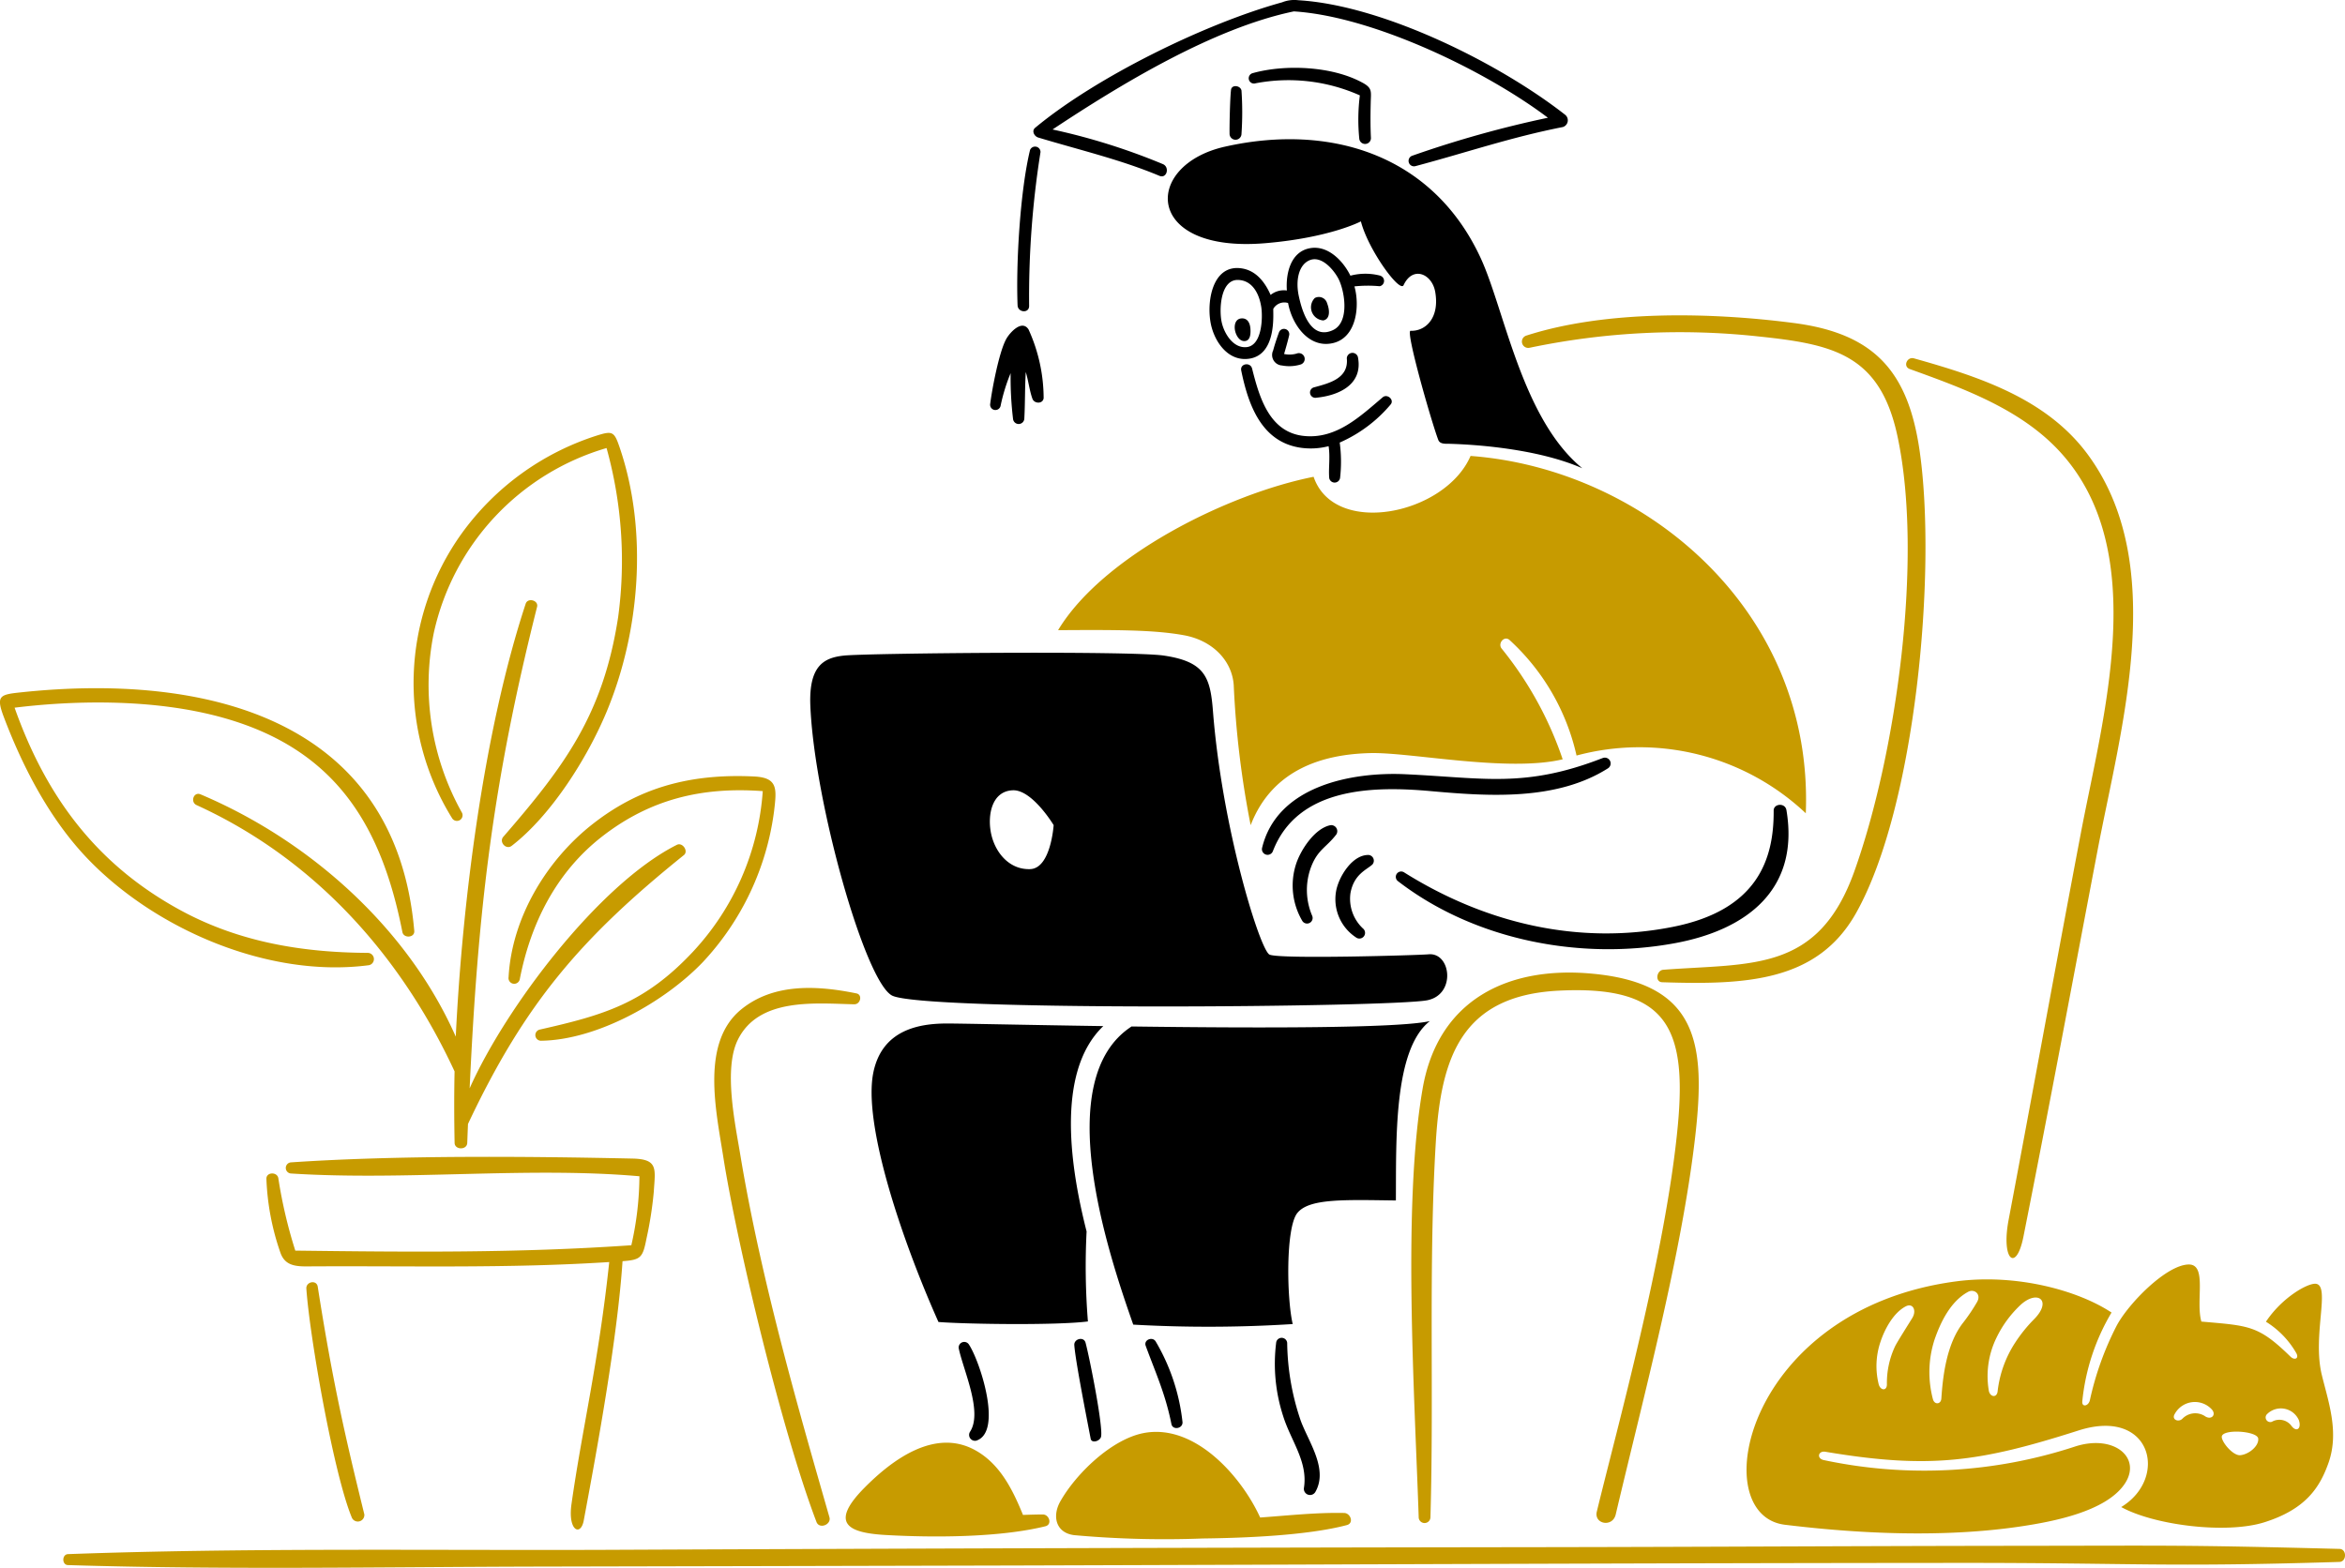
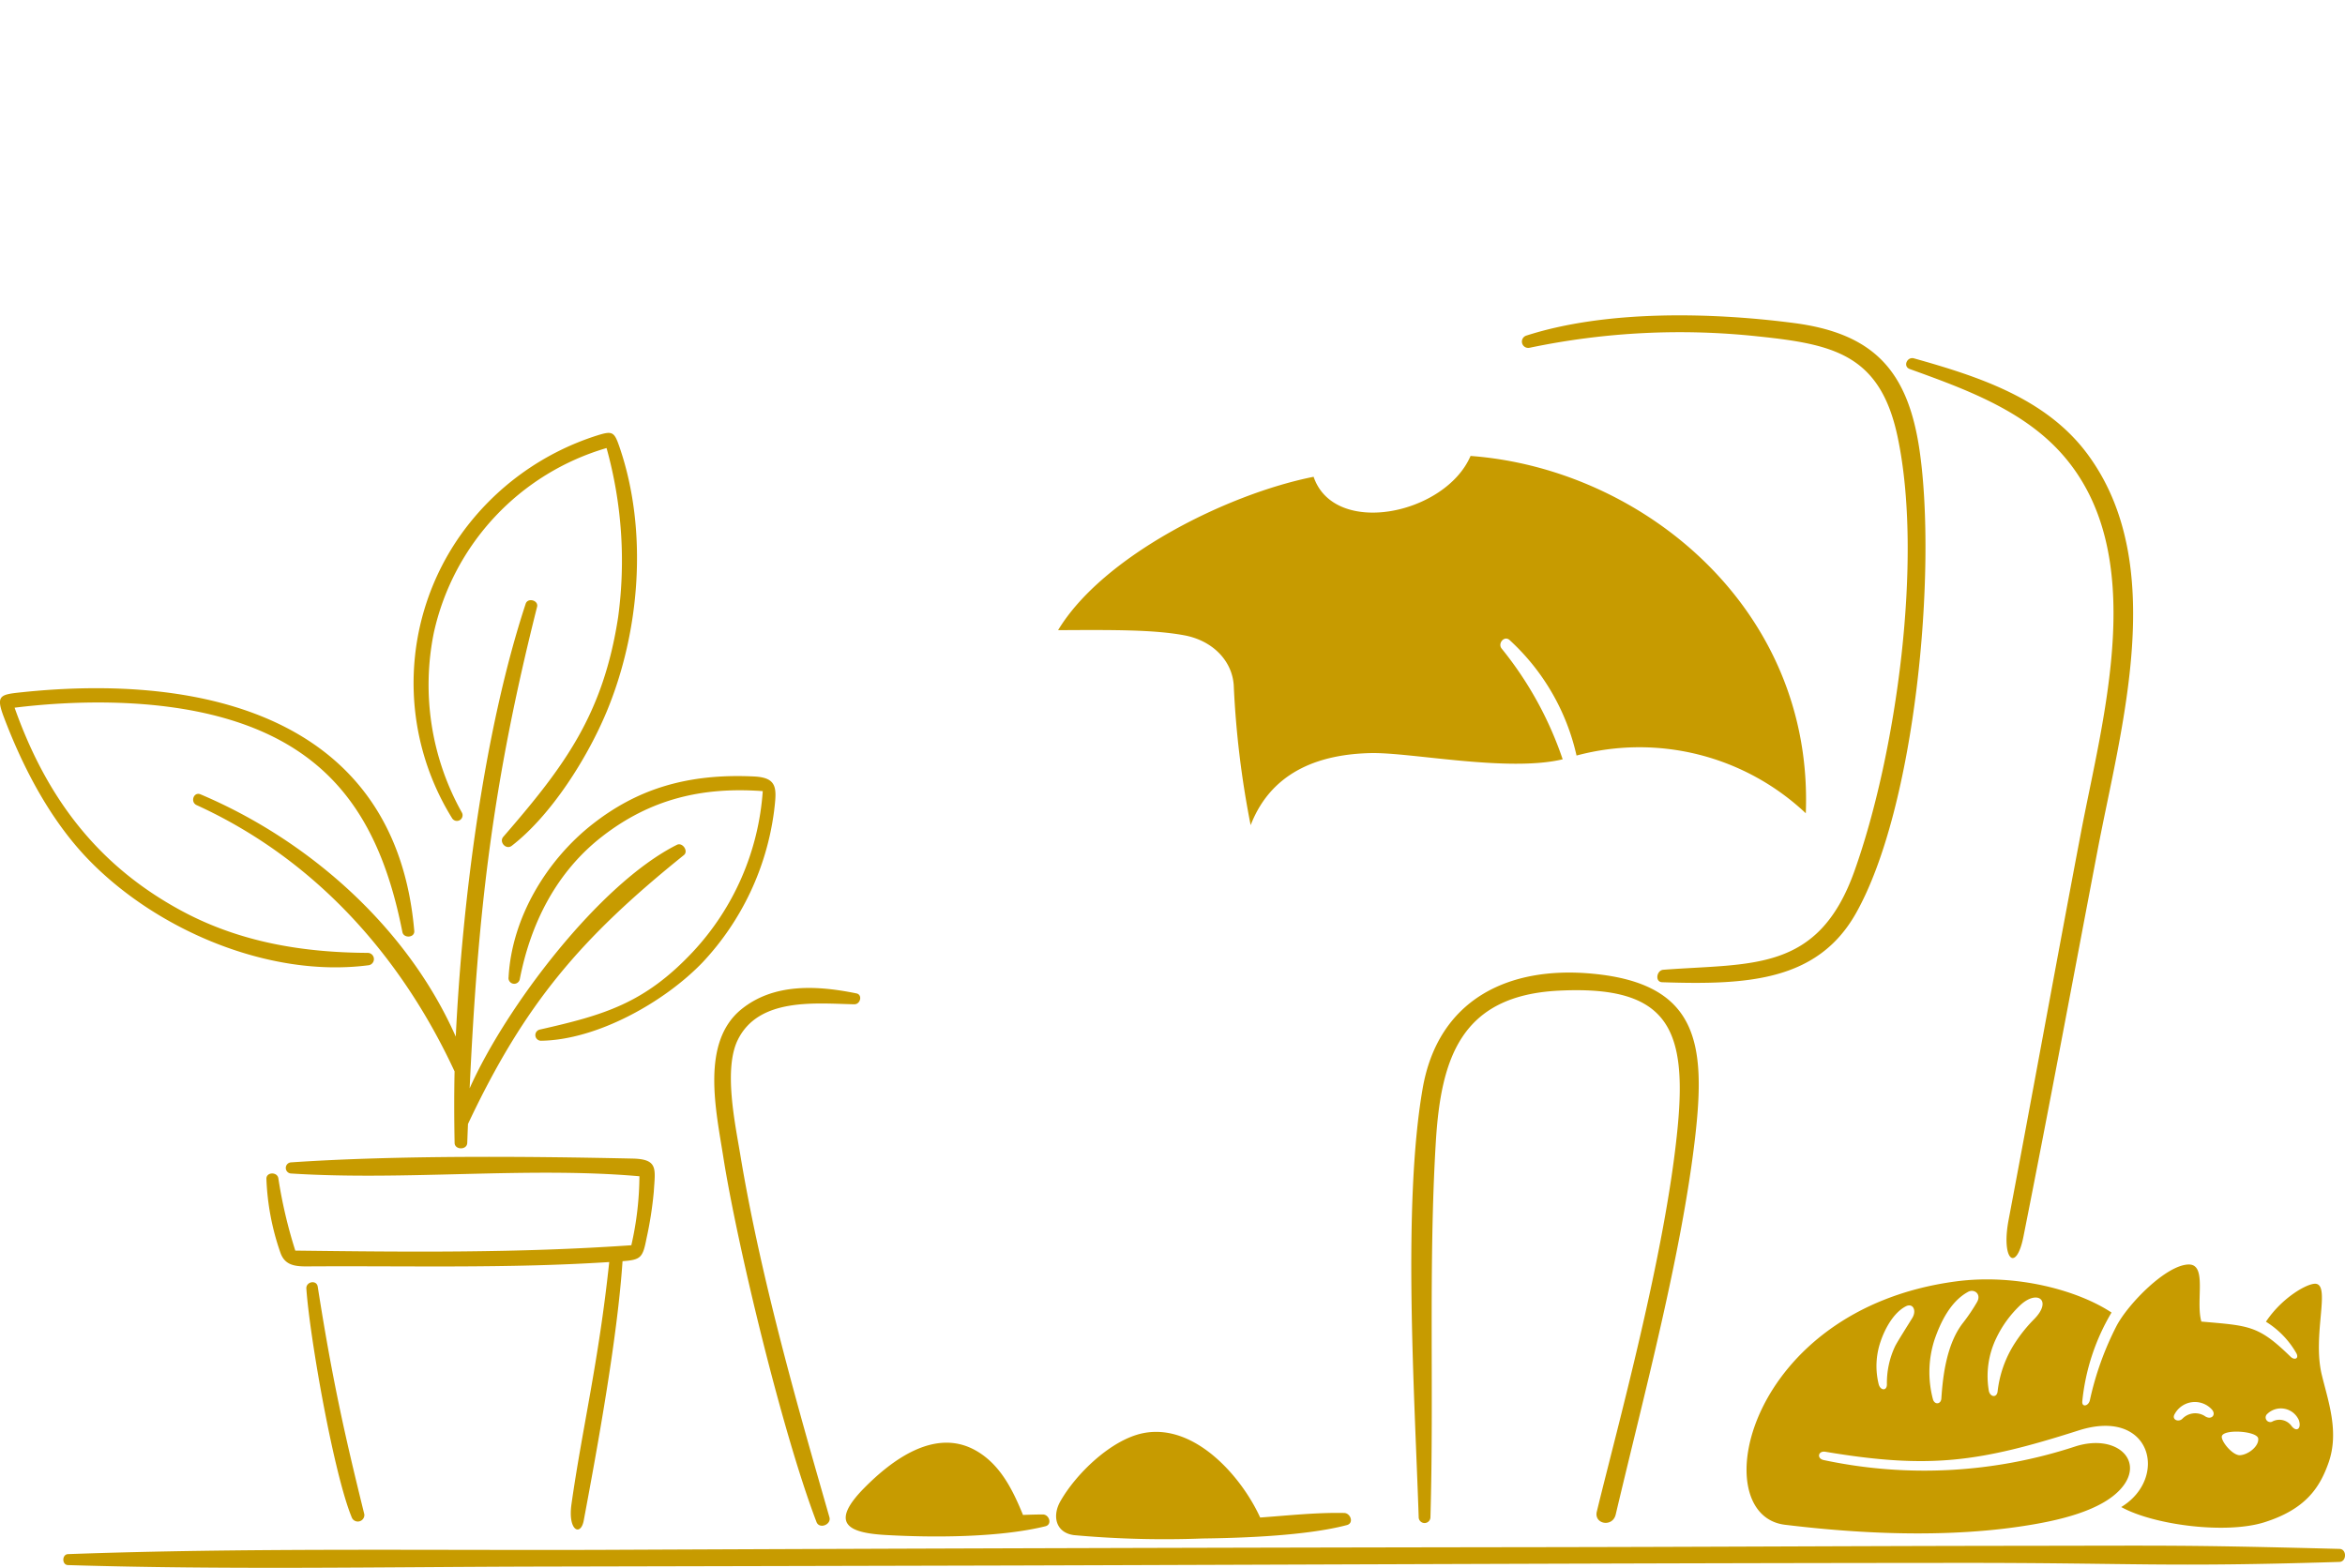
<svg xmlns="http://www.w3.org/2000/svg" width="511.781" height="342.24" viewBox="0 0 511.781 342.24">
  <defs>
    <style>.a{fill:#c79b00;}.b{fill-rule:evenodd;}</style>
  </defs>
  <g transform="translate(-16039.35 -389.569)">
    <path class="a" d="M346.037,305.01a78.026,78.026,0,0,0-13.345-24.2c-.838-1.114.568-2.824,1.726-1.86a48.635,48.635,0,0,1,14.647,25.246,52.942,52.942,0,0,1,50.034,12.6c1.729-44.8-35.8-75.24-73.163-78-5.509,12.8-29.732,17.812-34.254,4.551-18.853,3.747-46.019,17.294-55.766,33.481,12.339-.079,20.916-.1,27.5,1.112,6.282,1.156,10.513,5.615,10.837,10.954a204.225,204.225,0,0,0,3.69,30.5c4.786-12.392,16.086-15.505,26.176-15.736,8.744-.2,29.935,4.214,41.916,1.359Zm-7.174-89.836A159.72,159.72,0,0,1,388.7,212.7c16.258,1.7,26.549,3.861,30.389,21.706,5.73,26.632-.235,69.469-9.411,95.107-7.9,22.059-22.366,19.977-41.671,21.443-1.482.113-1.879,2.67-.251,2.723,18.367.6,33.883-.129,42.3-15.076,12.985-23.049,17.691-74.558,13.883-100.943-2.5-17.277-9.831-25.589-27.452-27.883-18.066-2.354-41.016-2.866-58.43,2.764a1.375,1.375,0,0,0,.8,2.628Zm82.927,4.65c11.813,4.271,24.6,8.857,33.177,18.5,19.334,21.706,9,57.354,4.179,82.712-5.352,28.163-10.46,56.373-15.787,84.531-1.666,8.806,1.668,11.545,3.233,3.672,5.589-28.1,10.839-56.339,16.209-84.489,5.1-26.72,15.56-62.246-2.183-86.3-9.044-12.256-23.88-17.007-37.919-20.958-1.5-.413-2.453,1.772-.909,2.333Zm-68.3,249.412c-.662,2.742,3.448,3.517,4.129.621,6.1-25.9,14.383-56.7,17.333-82.389,2.338-20.354.671-33.468-22.349-35.648-18.477-1.765-33.767,5.668-37.13,25.095-4.4,25.391-1.765,66.419-.858,93.52a1.283,1.283,0,0,0,2.566.028c.784-27.108-.452-55,1.17-81.854,1.11-18.394,5.518-32.012,26.8-33.089,23.39-1.181,28.059,7.738,26.011,29.528-2.6,27.639-13.364,66.374-17.669,84.185Zm113.409-40.5c2.511-4.827,10.91-13.412,15.791-13.442,4.059-.019,1.452,7.961,2.741,12.461,10.486.921,12.42.8,19.451,7.655.9.882,1.98.416,1.211-.865a19.368,19.368,0,0,0-6.57-6.759c3.574-5.377,9.228-8.511,10.92-8.278,3.2.439-.8,11.241,1.253,19.806,1.389,5.787,3.882,12.5,1.477,19.29-1.869,5.277-4.876,10.08-13.968,12.953-8.347,2.647-24.147.63-31.266-3.318,10.4-6.307,6.618-21.809-9.321-16.714-21.611,6.907-32.494,8.471-55.236,4.648-1.6-.268-1.98,1.507-.311,1.825a105.426,105.426,0,0,0,54.883-3c8.628-2.723,14.707,2.684,10.574,8.423-4.191,5.824-15.4,7.97-22.2,9-20.542,3.124-42.294.828-51.763-.312-17.607-2.118-8.6-47,37.259-53.119,13.137-1.754,26.628,1.917,34,6.793a47.037,47.037,0,0,0-6.385,19.412c-.1,1.332,1.366,1.02,1.662-.286a66.392,66.392,0,0,1,5.8-16.176Zm-46.014-4.288c-2.672,1.412-4.546,4.915-5.471,7.685A16.447,16.447,0,0,0,415,441.4c.353,1.429,1.8,1.569,1.8.064a18.793,18.793,0,0,1,1.749-8.238c.443-.948,2.838-4.694,3.791-6.254,1-1.625.157-3.369-1.445-2.529Zm13.627-3.176c-3.785,2.045-6,6.572-7.336,10.488a23.025,23.025,0,0,0-.353,12.858c.31,1.362,1.775,1.262,1.864-.088.321-4.941,1.151-11.933,4.735-16.513a40.284,40.284,0,0,0,3.037-4.5c1.031-1.765-.605-2.975-1.941-2.254Zm11.571,2.739a24.28,24.28,0,0,0-5.395,7.322,19.06,19.06,0,0,0-1.645,11.52c.27,1.392,1.765,1.632,1.924.1a24.476,24.476,0,0,1,3.882-10.684,32.093,32.093,0,0,1,4.1-5.06c3.939-4.009.8-6.443-2.861-3.2ZM500.8,449.641a3.274,3.274,0,0,1,4.272.851c1.1,1.509,2.262.658,1.639-1.207a4.281,4.281,0,0,0-6.965-1.309,1.008,1.008,0,0,0,1.057,1.655Zm-10.918,3.383c.176,1.308,2.5,3.971,3.971,3.9,1.729-.083,4.154-1.893,3.985-3.623s-8.208-2.2-7.952-.288Zm-8.622-4.031a3.9,3.9,0,0,1,4.865-.649c1.438,1.071,2.727-.263,1.5-1.5a5.01,5.01,0,0,0-8.007,1.078c-.762,1.239.812,1.871,1.646,1.062ZM173.927,316.372c.591-4.929.882-7.352-4.37-7.608-15.1-.732-25.832,3.079-35.1,10.292-10.13,7.883-17.762,20.508-18.464,33.509a1.242,1.242,0,1,0,2.448.425c2.381-12.212,7.989-23.377,17.984-31.137,10.615-8.241,21.959-10.85,35.037-9.891a57.215,57.215,0,0,1-15.223,35.049c-10.6,11.308-19.412,13.825-33.5,17.016a1.235,1.235,0,0,0,.312,2.425c12.253-.154,27.064-8.49,35.383-17.217A59.419,59.419,0,0,0,173.927,316.372ZM280.02,470.527c-4.128-9.053-14.386-20.665-25.557-18.41-6.971,1.412-14.665,8.866-18.076,14.919-1.791,3.177-.985,6.833,3.041,7.339a219.762,219.762,0,0,0,28.059.727c9.1-.108,22.8-.637,31.446-2.922,1.616-.425.815-2.629-.6-2.647C292.253,469.408,286.126,470.089,280.02,470.527Zm-81.7,3.817c10.518.595,24.86.551,34.824-1.906,1.546-.379.856-2.576-.552-2.576-1.447,0-2.892.049-4.336.1-2.264-5.54-5.024-11.174-10.491-14.164-8.792-4.8-18.076,2.132-24.117,8.241C185.841,471.939,190.267,473.889,198.323,474.344ZM85.309,349.985a1.359,1.359,0,0,0-.034-2.716c-14.211-.069-27.931-2.338-40.573-9.136C26.15,328.155,15.062,313.181,8.18,293.75c11.4-1.412,29.761-2.294,45.8,2.277,24.285,6.909,34.255,23.457,38.837,46.7.281,1.426,2.719,1.258,2.591-.251-4.036-46.7-45.954-56.353-86-52.06-4.424.475-5.337.724-3.579,5.367,4.235,11.194,10.138,22.425,18.281,30.92C38.974,342.2,63.629,352.761,85.309,349.985Zm430.27,127.391c-34.449-.882-36.077-.706-70.531-.671s-68.934.245-103.4.291q-102.868.134-205.74.591c-38.457.127-77.7-.464-116.063.93-1.355.049-1.382,2.351-.019,2.393,34.428,1.059,68.957.4,103.394.325q51.707-.109,103.4-.236c68.579-.2,137.161-.529,205.74-.568,38.669-.023,44.544.979,83.2-.213,1.611-.049,1.638-2.8.023-2.841ZM132.389,471.2c3.118-16.631,7.364-40.07,8.471-56.627,3.951-.3,4.412-.729,5.213-4.872a81.667,81.667,0,0,0,1.611-10.31c.305-4.941,1.02-7.094-4.625-7.218-23.254-.508-51.56-.729-74.543.828a1.218,1.218,0,0,0,.072,2.434c25.047,1.588,51.749-1.535,75.958.6a69.254,69.254,0,0,1-1.765,15.057c-24.869,1.722-48.484,1.477-73.337,1.172a104.068,104.068,0,0,1-3.706-15.814c-.24-1.412-2.633-1.369-2.6.139A54.9,54.9,0,0,0,66.153,412.6c.9,2.7,2.882,3.131,5.765,3.111,22.34-.15,43.6.484,66.04-.949-2.317,21.832-5.877,36.191-8.241,52.849-.821,5.878,2.022,7.061,2.672,3.595Zm59.075-112.714c1.311.03,1.842-2.086.438-2.372-8.446-1.721-17.977-2.315-25.105,3.468-8.9,7.223-5.545,22.045-3.962,32.139,2.979,19.013,12.84,60.089,20.356,79.78.623,1.632,3.286.572,2.824-1.034-5.97-20.872-14.773-50.851-19.451-79.108-1.151-6.93-3.676-18.736-.549-25.1,4.572-9.3,16.915-7.955,25.449-7.765ZM71.857,420.567c.739,10.693,6.041,40.785,9.965,50.071a1.428,1.428,0,0,0,2.684-.817c-4.059-16.467-6.895-28.765-10.165-49.679C74.1,418.568,71.749,419.028,71.857,420.567Zm31.836-102.644a1.235,1.235,0,0,0,2.132-1.235,57.105,57.105,0,0,1-6.14-39.341,54.177,54.177,0,0,1,37.688-40.278,91.8,91.8,0,0,1,2.536,36.864c-3.252,21.27-11.691,32.566-25.07,48-.992,1.145.612,2.912,1.835,1.968,8.637-6.66,16.507-19.19,20.693-29.215,7.327-17.543,9.078-39.562,2.861-57.756-1.166-3.413-1.521-3.667-4.881-2.614a58.171,58.171,0,0,0-29.623,21.45,56.007,56.007,0,0,0-2.031,62.158Zm.517,70.83c.03,1.565,2.7,1.588,2.758.011q.074-2.072.162-4.145c12.371-26.27,24.645-40.6,47.119-58.693,1.059-.854-.295-2.861-1.532-2.239-16.984,8.525-37.4,35.547-45.225,53.152,1.8-38.637,4.97-66.416,14.718-105.11.353-1.412-2.026-2.075-2.49-.664-9.15,27.77-13.853,65.235-15.256,94.493-10.521-23.812-32-42.866-55.706-52.893-1.495-.632-2.294,1.689-.856,2.349,25.7,11.723,44.553,32.789,56.3,58.129C104.09,378.339,104.109,383.533,104.21,388.753Z" transform="translate(16034.354 250.302)" />
-     <path class="b" d="M220.009,264.308c-2.294,2.986-4.205,3.323-5.679,7.58a14.321,14.321,0,0,0,.408,10.151,1.218,1.218,0,0,1-2.185,1.073,15.228,15.228,0,0,1-1.376-12.189c.981-3.155,4.073-7.913,7.5-8.63a1.316,1.316,0,0,1,1.331,2.015Zm7.908,6.519a1.258,1.258,0,0,0-.812-2.042c-3.6-.131-6.6,4.8-7.144,7.913a9.981,9.981,0,0,0,4.315,10.059,1.239,1.239,0,0,0,1.541-1.941,8.878,8.878,0,0,1-2.721-7.671C223.835,272.911,226.759,271.964,227.917,270.827Zm90.326-11.852c-.273-1.622-2.79-1.436-2.781.115.069,10.648-3.529,21.726-22.017,25.389-20.63,4.089-40.981-.836-58.589-11.868a1.172,1.172,0,0,0-1.375,1.9c16.74,12.9,39.931,17.36,60.566,13.5,15.415-2.882,27.128-11.584,24.2-29.035Zm-78.109,31.492c-2.167.2-32.632,1.1-34.709.058S195.09,263,193.088,237.362c-.575-7.378-1.729-10.781-10.723-12.106-7.287-1.075-64.685-.529-69.787,0-4.387.462-7.719,2.183-7.355,10.961.863,20.863,11.877,60.061,17.815,63.243,6.457,3.459,109.184,2.571,116.836,1.034C246.188,299.227,245.035,290.006,240.134,290.467Zm-81.813-28.2s-4.673-7.765-8.907-7.606c-4.756.177-5.622,5.794-4.671,9.771.964,4.032,4.038,7.608,8.471,7.438C157.718,271.7,158.321,262.266,158.321,262.266Zm6.962,112.977c-.378-1.412-2.552-.856-2.453.529.24,3.367,2.529,15,3.572,20.436.212,1.094,2.093.519,2.277-.485.436-2.361-2.536-17.294-3.394-20.48Zm15.293-.289c-.706-1.108-2.647-.335-2.162.978,2.174,5.944,4.278,10.412,5.614,17.083.272,1.364,2.471,1.022,2.419-.409a43.928,43.928,0,0,0-5.87-17.651ZM212.29,392.4a54.389,54.389,0,0,1-3-17.118,1.214,1.214,0,0,0-2.389-.168,36.943,36.943,0,0,0,1.511,16.163c1.673,5.368,5.425,9.916,4.539,15.636a1.346,1.346,0,0,0,2.506.882c2.806-4.952-1.454-10.828-3.164-15.4ZM139.859,375.69a1.212,1.212,0,0,0-2.231.882c1.011,4.754,5.282,13.876,2.419,18.157a1.285,1.285,0,0,0,1.391,1.9c5.87-1.9.775-17.36-1.578-20.94Zm25.652-24.729c-3.275-12.868-7.059-34.578,3.646-44.824-16.728-.249-30.669-.565-34.125-.568-6.342,0-14.091,1.505-16.031,10.557-2.377,11.095,6,36.265,14.183,54.6,5.765.461,25.476.778,32.616-.116a150.14,150.14,0,0,1-.288-19.647Zm9.821-44.743c-17.88,11.619-5,49.843.362,65.084a291.474,291.474,0,0,0,34.8-.122c-1.317-5.647-1.548-20.986.988-24.214s10.156-2.919,21.53-2.767c.083-13.146-.544-32.926,7.412-39.152-7.084,1.606-38.313,1.525-65.085,1.172Zm102.8-58.589c-16.963,6.591-25.845,4.331-43.023,3.53-11.811-.551-28.086,2.561-31.312,16.144a1.235,1.235,0,0,0,2.349.706c5.375-14.014,21.791-14.31,34.412-13.172s27.473,2.171,38.738-4.968a1.264,1.264,0,0,0-1.163-2.234Zm-4.456-63.28c-13.191-10.814-16.942-34.619-22.178-45.908-10.4-22.456-32.709-29.461-55.787-24.276-17.986,4.041-17.739,23.295,8.75,21.076,14.132-1.184,20.864-4.737,20.914-4.765,1.588,6.2,8.5,15.674,9.32,13.922,2-4.3,6.21-2.481,6.9,1.47,1,5.732-2.134,8.619-5.384,8.492-1.161-.044,4.615,20.07,6.055,23.824.376.983,1.632.817,2.538.845,7.287.219,19.8,1.366,28.876,5.328Zm-3.692-77.119C255.55,95.917,230.123,83.279,211.724,82.2a7.177,7.177,0,0,0-3.551.459c-16.765,4.624-40.577,16.315-53.893,27.392-.819.681-.176,1.862.671,2.118,9.2,2.772,18.011,4.827,26.461,8.363,1.613.674,2.294-1.9.754-2.557a139.289,139.289,0,0,0-24.083-7.56c14.969-9.928,35.1-22.13,52.66-25.778,17.148,1.071,41.7,12.831,55.448,23.215a236.649,236.649,0,0,0-29.616,8.294,1.189,1.189,0,0,0,.724,2.264c11.374-3.03,20.61-6.247,32.168-8.533a1.541,1.541,0,0,0,.517-2.647ZM152.859,154.1a36.354,36.354,0,0,1,3.279,14.944c-.145,1.324-2.037,1.265-2.442.159-.641-1.742-.882-3.96-1.456-5.847-.21,3.372-.131,6.736-.316,10.1a1.235,1.235,0,0,1-2.462.155,75.157,75.157,0,0,1-.529-10,39.53,39.53,0,0,0-2.2,7.175,1.156,1.156,0,0,1-2.261-.471c.392-3.1,1.906-11.256,3.494-14.148.757-1.382,3.45-4.394,4.9-2.063Zm.3-39.177a1.184,1.184,0,0,1,2.294.434,201.21,201.21,0,0,0-2.483,33.588c0,1.655-2.458,1.447-2.52-.146-.365-9.177.568-25.028,2.711-33.865Zm46.151-13.038c-.236-1.1-2.135-1.329-2.278-.118-.214,1.819-.353,7.765-.316,9.517a1.3,1.3,0,0,0,2.6.139,70.48,70.48,0,0,0,0-9.538Zm26.441-1.668c-6.667-3.671-17.016-4.059-24.016-2.093a1.154,1.154,0,1,0,.694,2.2,38.266,38.266,0,0,1,22.721,2.647,42.174,42.174,0,0,0-.131,9.4,1.275,1.275,0,0,0,2.548-.074c-.127-2.658-.108-5.107-.046-7.765.056-2.427.385-3.129-1.765-4.317Zm-5,78.54a30.52,30.52,0,0,0,11.1-8.294c.9-1.018-.715-2.439-1.715-1.588-4.964,4.211-10.16,9.191-17.227,8.434-7.528-.806-9.706-8.471-11.277-14.7-.372-1.486-2.688-1.107-2.372.427,1.507,7.315,4.3,15.419,12.7,16.809a15.54,15.54,0,0,0,6.371-.3c.381,2.479-.056,4.876.139,6.983a1.2,1.2,0,0,0,2.365-.072,31.333,31.333,0,0,0-.081-7.7Zm3.972-18.685a1.235,1.235,0,0,0-2.421.288c.445,4.412-3.851,5.448-7.191,6.353a1.16,1.16,0,0,0,.568,2.248c4.2-.4,10.294-2.49,9.044-8.882Zm-13.361-.741a5.731,5.731,0,0,1-2.749.092c.381-1.327.775-2.647,1.085-3.994a1.159,1.159,0,0,0-2.215-.683c-.455,1.235-.919,2.635-1.264,3.919a2.294,2.294,0,0,0,1.941,3.267,8.47,8.47,0,0,0,4.1-.228,1.269,1.269,0,1,0-.895-2.374Zm-10.1-5.446c-.065-1.013-.487-2.149-1.657-2.231-1.528-.1-1.918,1.3-1.719,2.525.166,1.015.93,2.568,2.213,2.416C201.339,156.453,201.326,154.808,201.266,153.885ZM218,148.342a1.864,1.864,0,0,0-2.689-1.135,2.88,2.88,0,0,0,1.872,4.89C218.709,151.757,218.585,149.852,218,148.342Zm11.674-6a12.811,12.811,0,0,0-6.586-.014c-1.565-3.194-4.848-6.648-8.725-6.016-4.324.706-5.409,5.548-5.141,9.251a4.6,4.6,0,0,0-3.547.965c-1.212-2.732-3.118-5.275-6.237-5.781-6.658-1.084-7.888,7.765-6.706,12.576.925,3.734,3.792,7.684,8.118,7.147,6.5-.8,5.236-10.694,5.427-10.941a2.783,2.783,0,0,1,3.207-1.235c.824,4.6,4.474,10.011,9.828,8.743,5.148-1.221,5.859-8.144,4.655-12.367a27.466,27.466,0,0,1,5.5-.037,1.186,1.186,0,0,0,.206-2.273ZM219.3,154.2c3.725-1.747,2.509-8.725,1.135-11.278-1.091-2.021-3.778-5.144-6.4-3.9-2.275,1.085-2.9,4.378-2.243,7.6C212.873,151.854,215.134,156.156,219.3,154.2Zm-15.676-5.082c-.484-3.037-2.035-5.781-5.061-5.859-3.854-.1-4.154,6.47-3.575,9.187.517,2.423,2.439,5.7,5.358,5.485,3.545-.265,3.626-6.639,3.281-8.811Z" transform="translate(16110.98 307.419)" />
  </g>
</svg>